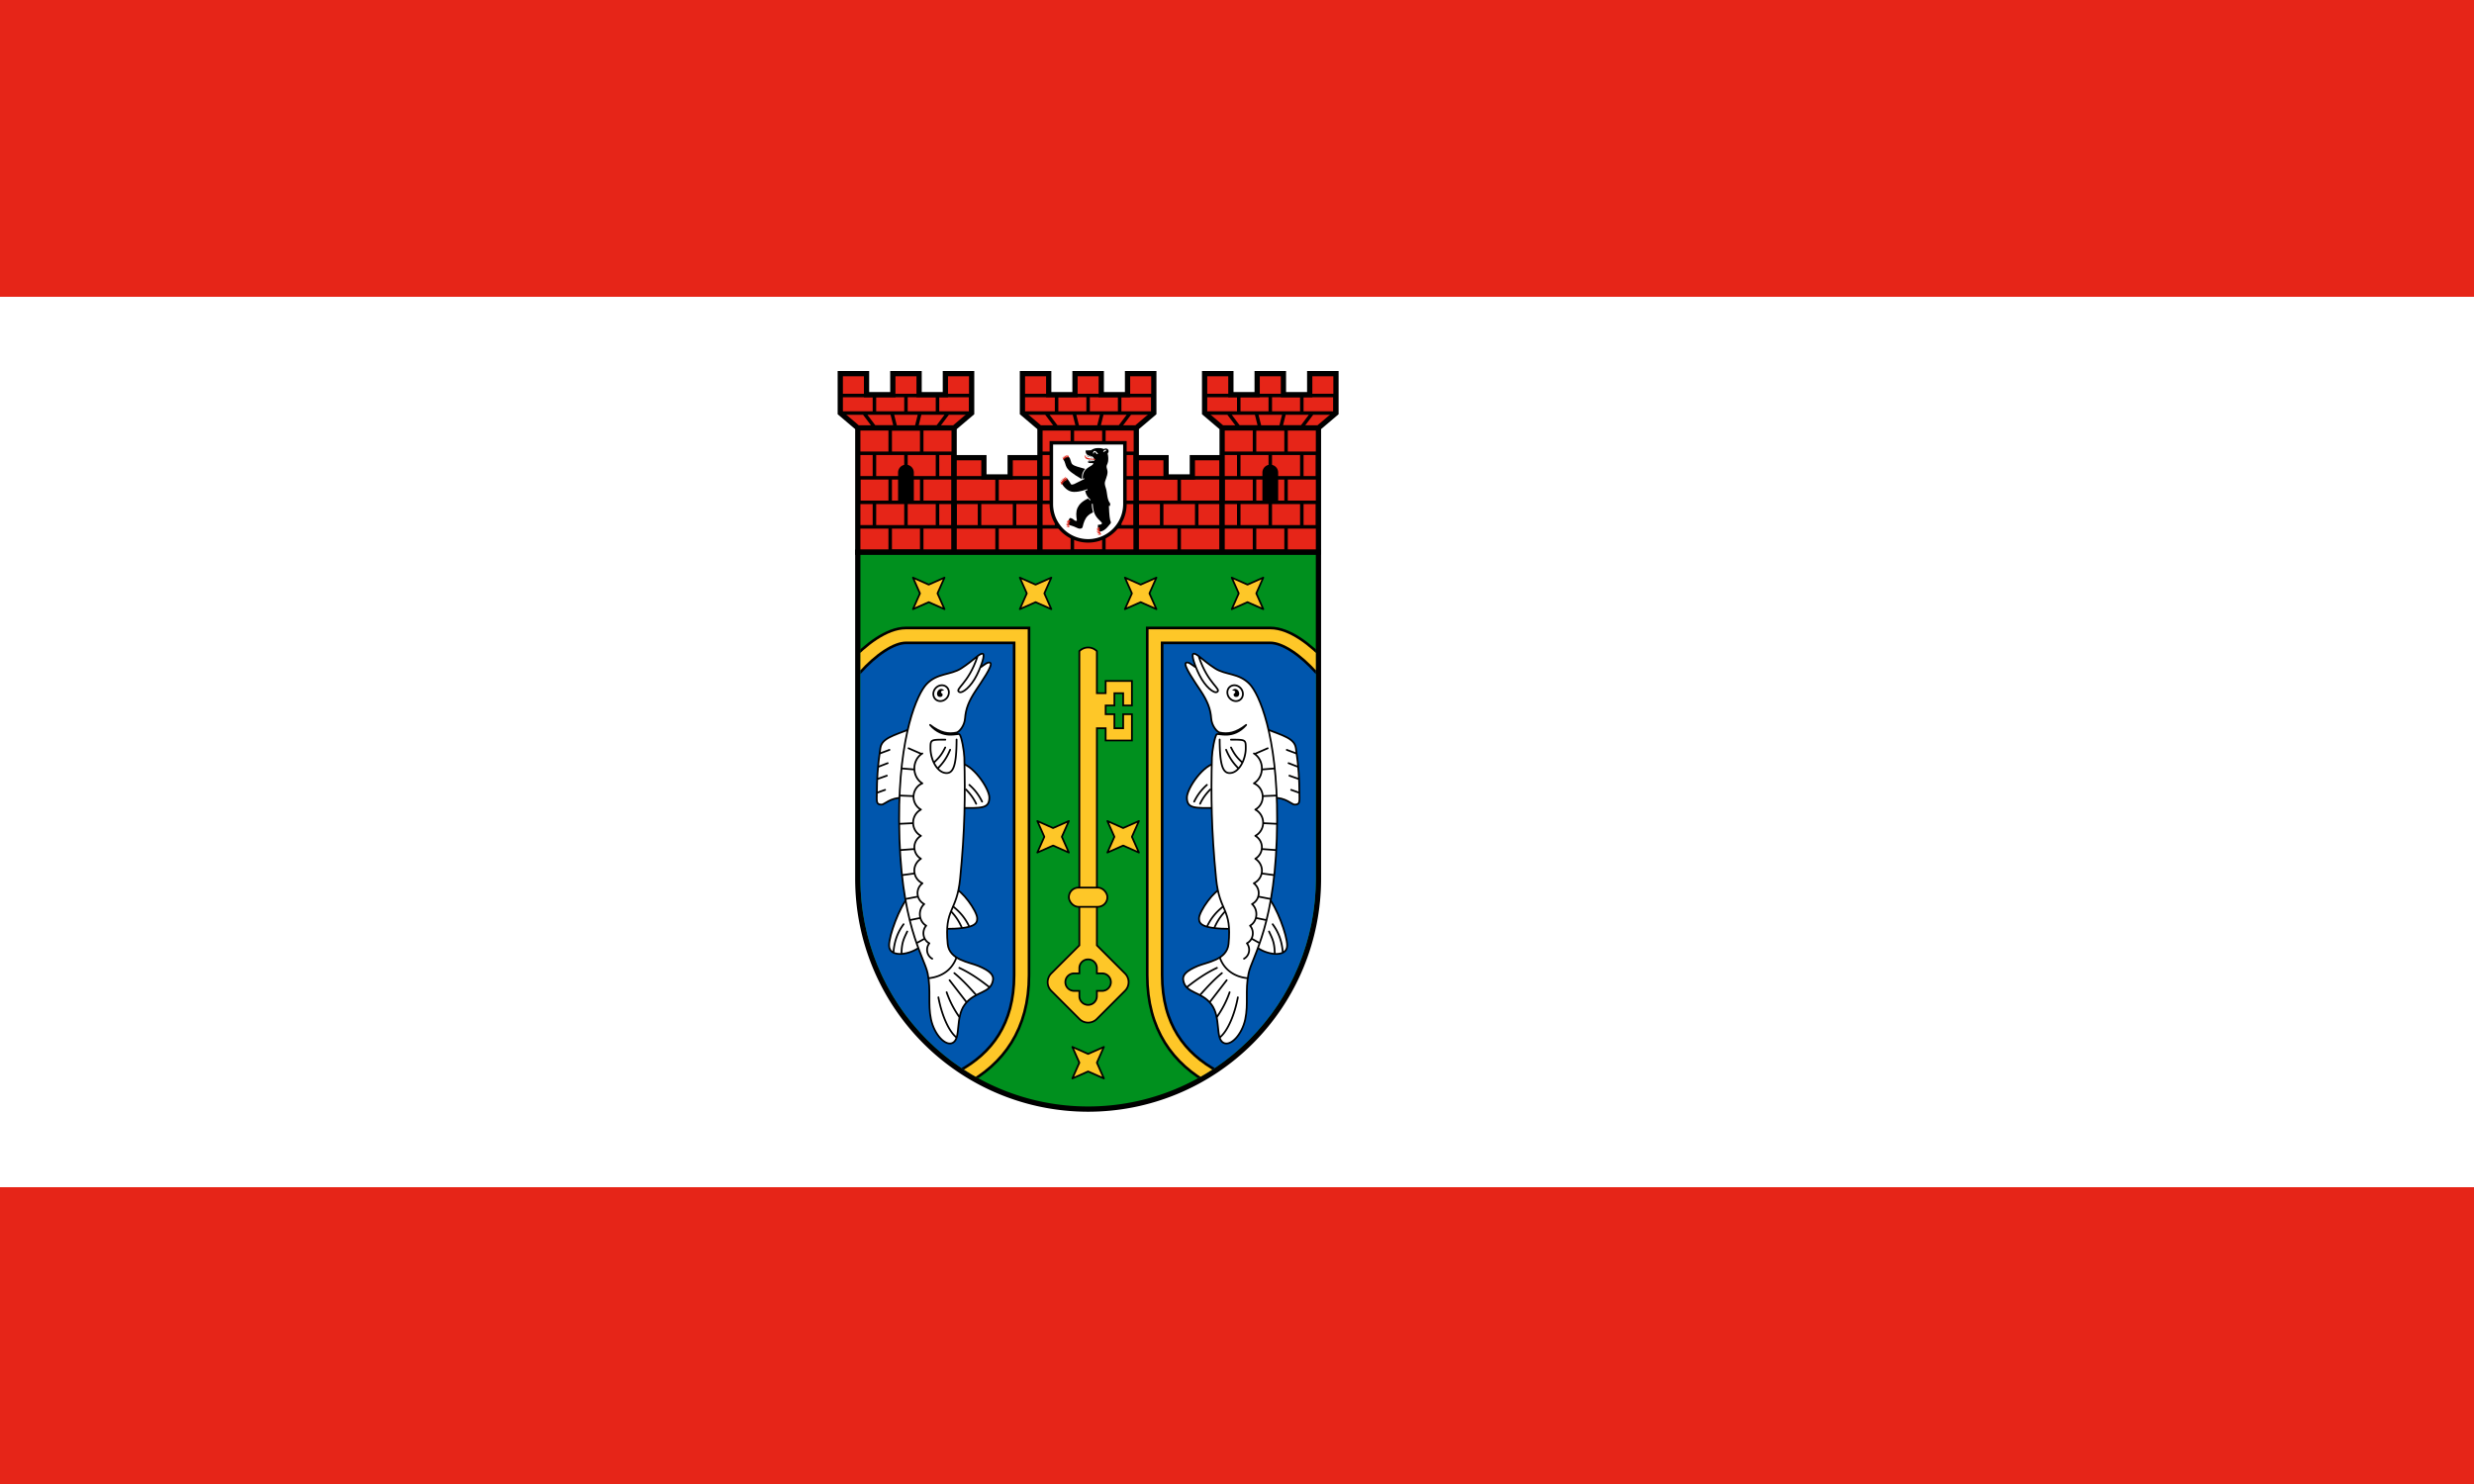
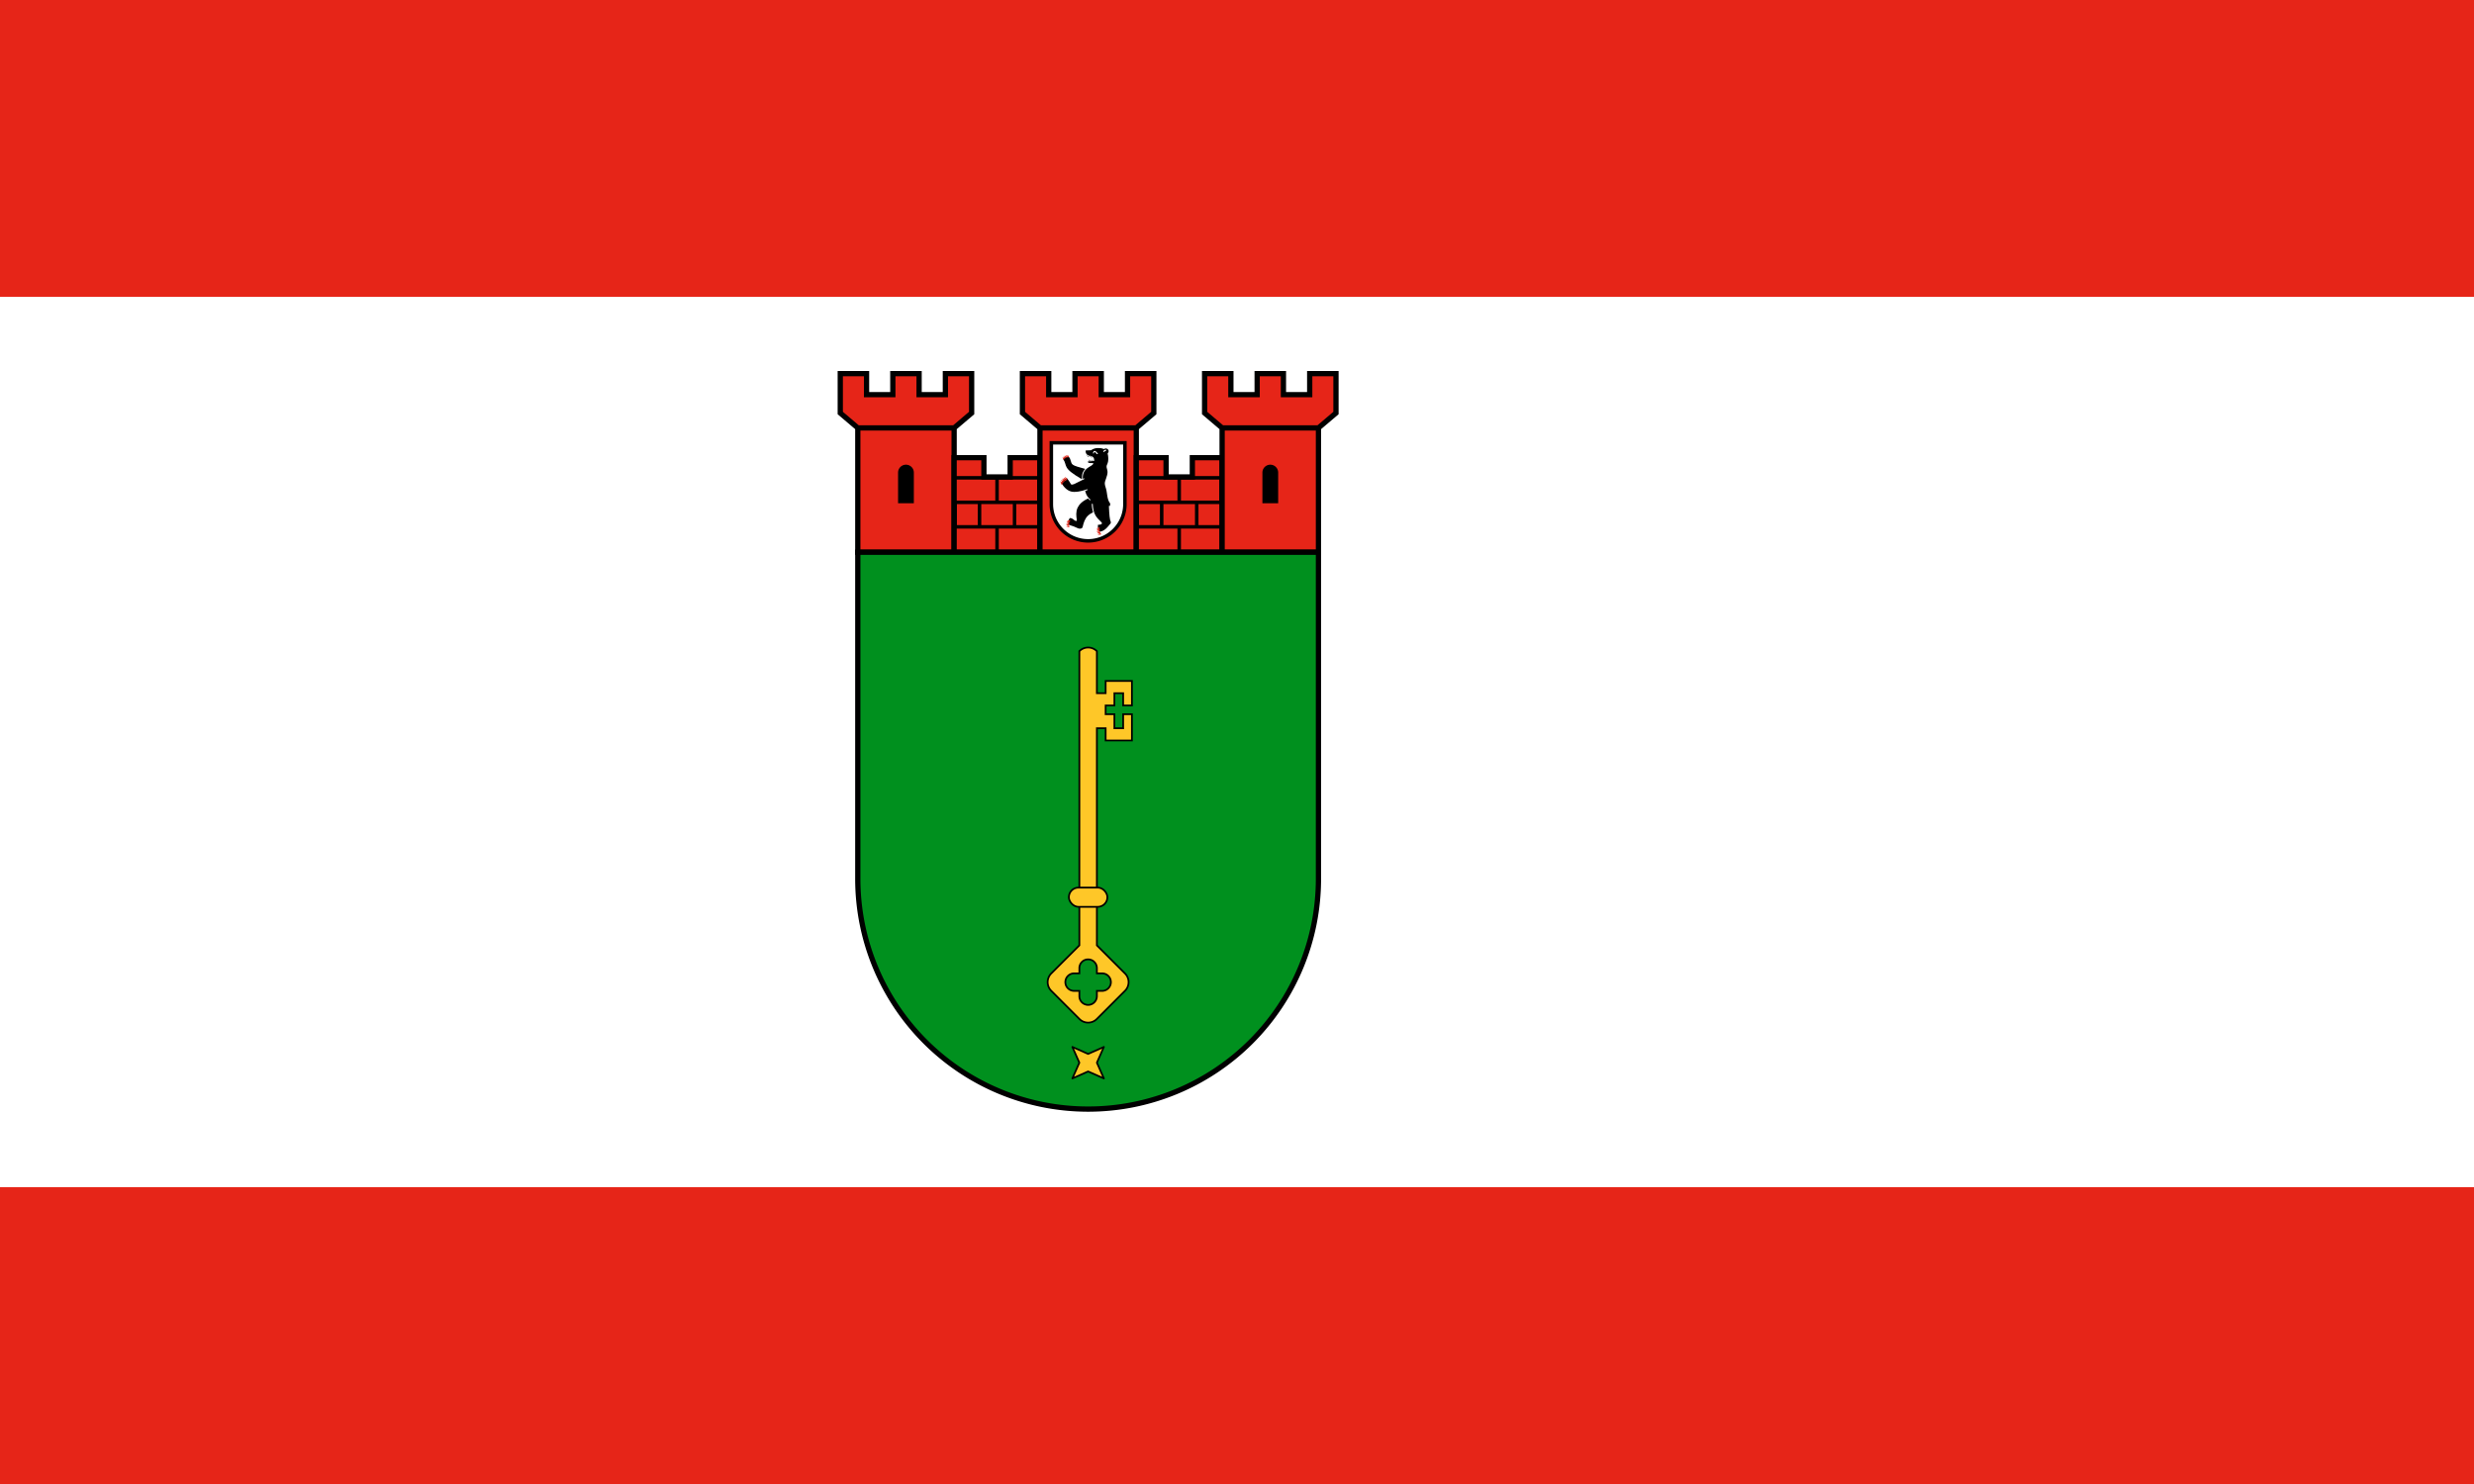
<svg xmlns="http://www.w3.org/2000/svg" xmlns:xlink="http://www.w3.org/1999/xlink" version="1.1" width="500" height="300" viewBox="0 0 250 150" id="svg417">
  <rect x="0" y="0" width="250" height="150" fill="#333333" stroke="none" />
  <defs id="defs421" />
  <desc id="desc334">Das Wappen des Berliner Bezirks Treptow-Köpenick</desc>
  <svg id="Wappenschild" x="10" y="102" width="266" height="321" version="1.1" transform="translate(10,102)">
    <defs id="defs382">
      <clipPath id="cpSchild">
-         <path d="M 3,3 H 263 V 188 A 130,130 0 0 1 3,188 Z" id="path379" />
+         <path d="M 3,3 V 188 A 130,130 0 0 1 3,188 Z" id="path379" />
      </clipPath>
    </defs>
  </svg>
  <g id="g5328" transform="translate(121.71,-61.921)">
    <path id="rect1719-1" style="fill:#e62518;stroke-width:0;stroke-linecap:square;stroke-miterlimit:8;stop-color:#000000" d="m -121.71,61.921 h 250 V 211.921 h -250 z" />
    <path id="rect1719" style="fill:#ffffff;stroke-width:0;stroke-linecap:square;stroke-miterlimit:8;stop-color:#000000" d="m -121.71,91.921 h 250 V 181.921 h -250 z" />
  </g>
  <g id="g571" transform="matrix(0.177,0,0,0.177,84.645,37.5)">
    <g id="Turm" stroke="#000000">
      <path d="m 1.5,1.5 h 15 v 12 h 15 v -12 h 15 v 12 h 15 v -12 h 15 V 24 l -10,8.5 v 71 h -55 v -71 h 55 -55 L 1.5,24 Z" stroke-width="3" fill="#e62518" id="path336" />
-       <path d="M 2,14 H 76 V 24 H 2 M 21,14 V 24 H 39 V 14 h 18 v 10 m -42,0 6,8 h 12 l -2,-8 h 16 l -2,8 h 12 l 6,-8 M 12,89 H 66 V 75 H 12 V 61 H 66 V 47 H 12 39 V 61 H 21 V 47 h 9 V 33 h 18 v 14 h 9 v 14 h -9 v 14 h 9 v 14 h -9 v 14 H 30 V 89 H 21 V 75 h 9 V 61 75 h 9 v 14" stroke-width="2" fill="none" id="path338" />
      <path d="m 35,75 h 8 V 58 a 4,4 0 0 0 -8,0 z" id="path340" />
    </g>
    <g id="Mauer" stroke="#000000">
      <path d="m 66.5,49.5 h 17 v 11 h 15 v -11 h 17 v 54 h -49 z" stroke-width="3" fill="#e62518" id="path343" />
      <path d="m 67,61 h 48 V 75 H 67 v 14 h 48 M 91,61 v 14 h 10 V 89 M 81,75 v 14 h 10 v 14" stroke-width="2" fill="none" id="path345" />
    </g>
    <use x="104" xlink:href="#Turm" id="use348" />
    <use x="104" xlink:href="#Mauer" id="use350" />
    <use x="208" xlink:href="#Turm" id="use352" />
    <path d="m 122,41 h 42 v 35 a 21,21 0 1 1 -42,0 z" stroke="#000000" stroke-width="2" fill="#ffffff" id="path354" />
    <path d="m 144.655,45.264 -2.83,0.104 c -0.139,0.012 -0.244,0.081 -0.244,0.244 0.012,1.021 0.209,1.682 0.94,2.216 -0.093,0.568 -0.035,0.858 0.557,1.334 0.058,-0.464 0.244,-0.673 0.534,-0.87 0.023,0.012 0.046,0.012 0.058,0.023 -0.035,0.209 -0.035,0.429 0.012,0.557 0.116,0.325 0.684,0.336 0.835,0.104 0.139,0.336 0.429,0.348 0.661,0.348 0.244,0 0.36,-0.174 0.441,-0.336 0.139,0.116 0.278,0.244 0.406,0.406 0.406,0.557 0.476,1.276 0.476,1.96 -0.128,0.012 -0.255,0.023 -0.383,0.035 v -0.278 c -0.012,-0.394 -0.928,-0.464 -1.137,-0.128 -0.232,-0.255 -0.951,-0.209 -0.951,0.197 v 0.128 c -0.162,-0.209 -0.29,-0.429 -0.394,-0.65 -0.29,0.186 -0.464,0.325 -0.418,0.986 -0.128,0.012 -0.255,0.023 -0.371,0.035 0.012,0.766 0.348,0.974 3.086,0.916 0.07,0.766 -0.696,1.195 -1.264,1.554 -1.485,0.847 -3.051,1.775 -3.898,3.329 -0.708,1.23 -0.882,2.691 -0.8,4.106 l 0.812,-0.36 0.093,0.441 c -1.462,0.696 -4.13,2.111 -5.881,2.923 -0.429,0.197 -1.543,0.476 -1.775,0.081 -0.8,-1.38 -1.438,-2.424 -2.366,-3.48 -1.659,0.731 -2.424,1.404 -3.051,2.946 1.311,2.007 3.48,4.884 7.076,4.907 3.724,0.023 6.96,-1.346 7.668,-1.554 l 0.151,0.476 c -0.476,0.209 -0.893,0.36 -1.392,0.522 0.65,2.552 1.404,3.55 3.155,5.104 l -0.36,0.267 c -0.313,-0.186 -0.847,-0.777 -1.137,-1.056 -3.724,1.763 -5.116,3.526 -6.009,5.348 -0.986,2.192 -0.8,4.686 -0.383,6.995 0.081,0.383 -0.336,0.568 -0.65,0.452 -0.858,-0.197 -1.334,-1.056 -2.158,-1.369 -0.371,-0.162 -0.824,-0.313 -1.23,-0.255 -0.951,1.357 -0.835,2.042 -0.708,3.747 1.253,0.615 2.598,0.766 3.99,1.485 0.916,0.371 1.798,0.974 2.842,0.812 0.592,-0.058 1.183,-0.464 1.241,-1.09 0.522,-2.25 1.253,-4.64 2.97,-6.264 0.824,-0.812 1.891,-1.462 2.946,-1.96 -0.418,-1.601 -0.731,-3.202 -0.696,-4.872 l 0.51,-0.023 c 0.371,6.357 2.065,7.691 5.046,10.649 0.302,0.302 0.278,0.87 -0.162,1.044 -0.58,0.29 -1.264,0.313 -1.926,0.336 -0.116,1.647 0.267,3.26 0.87,3.921 1.833,-0.035 3.735,-1.485 4.837,-2.888 0.464,-0.58 1.021,-1.16 1.462,-1.728 0.545,-0.708 -0.046,-1.531 -0.209,-2.181 -0.452,-1.856 -0.661,-7.192 -0.684,-7.934 l 0.65,0.012 0.093,-1.346 c -1.937,-2.401 -1.624,-6.16 -2.424,-8.584 -0.313,-0.986 -0.661,-2.007 -0.661,-3.051 0,-1.415 1.601,-4.072 1.566,-6.438 -0.012,-0.998 -0.568,-2.297 -0.557,-2.888 0.012,-1.717 0.998,-1.346 0.974,-4.918 -0.012,-0.986 -0.128,-1.717 -0.383,-2.726 1.728,-1.821 -0.65,-3.642 -2.018,-2.506 -1.102,-0.29 -1.241,-0.58 -3.399,-0.58 -1.844,0 -2.9,0.499 -4.048,1.264 z m -3.341,10.637 c -3.387,-0.998 -5.788,-1.45 -7.134,-2.471 -1.357,-1.032 -0.8,-3.248 -2.39,-4.512 -1.473,-0.046 -2.355,0.615 -2.981,1.438 2.54,3.909 -0.847,4.86 10.649,11.426 -0.046,-3.631 0.638,-4.385 1.856,-5.881 z m 7.018,-8.433 c -0.174,0 -0.487,-0.093 -0.58,-0.22 -1.009,-1.543 -1.264,-0.986 -1.415,-0.452 -0.128,0.476 -0.684,0.487 -0.522,-0.151 0.406,-1.566 1.508,-1.346 2.877,0.824 z m 3.213,-1.566 c 0.278,-0.371 0.708,-0.731 1.172,-0.882 0.684,-0.232 0.963,0.325 0.418,0.51 -0.452,0.162 -0.835,0.476 -1.16,0.8 z m -8.897,2.007 c 0.174,0.104 0.418,0.232 0.777,0.336 -0.197,0.162 -0.383,0.394 -0.441,0.65 -0.313,-0.22 -0.441,-0.626 -0.336,-0.986 z m 1.856,0.615 c 0,0.151 -0.035,0.302 -0.081,0.371 -0.116,0.186 -0.545,0.174 -0.638,-0.081 -0.035,-0.104 -0.035,-0.29 0.012,-0.464 0.232,0.058 0.476,0.104 0.708,0.174 z m 0.139,0.035 c 0.313,0.093 0.615,0.197 0.882,0.371 -0.058,0.139 -0.162,0.278 -0.371,0.278 -0.186,0 -0.394,-0.012 -0.51,-0.232 -0.058,-0.116 -0.035,-0.278 0,-0.418 z m -0.626,3.016 -0.684,0.058 c -0.035,-0.325 0,-0.603 0.255,-0.789 0.128,0.232 0.267,0.452 0.429,0.65 z m 0.116,-0.006 v -0.365 c 0,-0.383 0.812,-0.36 0.824,0 v 0.29 z m 0.928,-0.087 v -0.325 c 0,-0.383 0.94,-0.36 0.94,-0.012 v 0.255 z" id="path356" style="stroke-width:0.012" />
    <g fill="#e62518" id="g376" transform="matrix(0.012,0,0,0.012,127,44)">
-       <path d="m 1178,378 c 1,256 379,130 499,191 -2,-16 -5,-32 -10,-48 -61,-22 -148,-7 -241,-22 -187,-30 -210,-83 -210,-122 -1,-41 -38,-43 -38,1" id="path358" />
      <g id="Krallen">
        <path d="m 329,3474 c 0,0 35,-13 110,26 36,18 58,-51 28,-60 -92,-29 -138,34 -138,34" id="Kralle" />
        <use xlink:href="#Kralle" transform="translate(-25,63)" id="use361" />
        <use xlink:href="#Kralle" transform="translate(-44,128)" id="use363" />
        <use xlink:href="#Kralle" transform="translate(-46,197)" id="use365" />
        <use xlink:href="#Kralle" transform="translate(-37,267)" id="use367" />
      </g>
      <use xlink:href="#Krallen" transform="matrix(0.986,-0.363,0.363,0.986,152.874,556.323)" id="use370" />
      <use xlink:href="#Krallen" transform="matrix(0.663,0.948,-0.718,0.896,2492.198,-2039.701)" id="use372" />
      <use xlink:href="#Krallen" transform="matrix(0.501,0.739,-0.739,0.501,2724.41,-1655.876)" id="use374" />
    </g>
    <g id="g506" transform="translate(10,102)">
      <path d="m 1.5,1.5 h 263 V 188 a 131.5,131.5 0 0 1 -263,0 z" stroke="#000000" stroke-width="3" fill="#00901e" id="path384" />
      <g id="Seite" clip-path="url(#cpSchild)">
        <path d="M -16,96 C -16,82 11,49 29,49 h 66 v 194 c 0,59 -55,73 -107,73" stroke="#000000" stroke-width="10" fill="#0056ad" id="path386" />
        <path d="M -16,96 C -16,82 11,49 29,49 h 66 v 194 c 0,59 -55,73 -107,73" stroke="#fec728" stroke-width="7" fill="none" id="path388" />
        <path d="m 51,16 -4,9 4,9 -9,-4 -9,4 4,-9 -4,-9 9,4 z" id="Stern" stroke="#000000" stroke-width="1" stroke-linejoin="round" fill="#fec728" />
        <use x="61" xlink:href="#Stern" id="use391" />
        <use x="71" y="139" xlink:href="#Stern" id="use393" />
        <g stroke="#000000" stroke-width="100" stroke-linecap="round" stroke-linejoin="round" fill="#ffffff" id="g401" transform="scale(0.01)">
          <path d="m 3211,10217 c -1048,406 -1687,557 -1772,1115 -169,1111 -193,1818 -201,2548 -6,512 -51,684 273,682 166,-1 499,-414 1211,-388 m 3232,-1975 c 722,0 1707,1438 1707,1958 0,652 -464,598 -1649,598 m -303,4641 c 341,0 1259,1244 1259,1665 0,301 -126,598 -1867,598 M 3041,19828 c -514,587 -1104,2189 -1104,2780 0,726 1229,541 1803,43" id="path395" />
          <path d="m 6978,6120 c -520,1562 -1322,1845 -1034,2011 172,99 669,-297 1001,-965 299,-602 463,-1159 352,-1213 -167,-81 -500,352 -1243,831 -606,391 -1360,252 -1975,893 -528,550 -1590,2884 -1570,7770 25,5973 1434,7786 1631,8758 200,988 1,1732 189,2616 188,880 838,1571 1253,1339 466,-262 124,-1437 674,-2179 579,-782 1498,-612 1615,-1407 43,-289 -185,-524 -835,-798 -518,-218 -1667,-343 -1754,-1261 -195,-2062 518,-1775 711,-3726 277,-2805 293,-4732 240,-6918 -9,-351 -159,-1223 -277,-1325 -95,-82 -935,319 -1679,-534 594,460 1039,534 1508,437 149,-31 457,-371 489,-818 39,-534 212,-979 604,-1572 317,-481 989,-1436 847,-1582 -109,-113 -353,100 -536,226" id="path397" />
          <path d="m 4571,7939 c 160,-205 441,-254 626,-111 185,143 206,425 46,630 -161,205 -442,254 -627,111 -185,-143 -206,-426 -45,-630 m 576,2914 c -846,0 -846,0 -846,493 0,648 389,1414 918,1414 381,0 567,-427 571,-1915 m -648,454 c -199,400 -336,571 -638,851 m 918,-721 c -182,438 -384,740 -700,1058 m -887,-846 a 885,976 0 0 0 0,1707 795,826 0 0 0 -80,1498 829,845 0 0 0 0,1499 770,762 0 0 0 0,1308 860,818 0 0 0 85,1403 718,708 0 0 0 103,1186 660,737 0 0 0 112,1233 595,637 0 0 0 180,1007 535,570 0 0 0 165,880 m -1352,-12017 716,312 m -1077,842 656,53 m -787,1493 745,31 m -19,1547 -742,35 m 50,1499 780,-57 m -15,1397 -636,86 m 179,1364 652,-126 m 132,1220 -526,109 m 391,1299 390,-217 m 281,2240 c 734,-79 1310,-483 1553,-1149 m 175,562 c 647,301 1185,686 1703,1091 m -1986,-791 c 473,390 855,813 1220,1220 m -545,412 -949,-1228 m -167,687 c 187,541 429,983 712,1395 M 4752,25568 c 168,916 552,1894 1016,2277 m -3810,-16409 -528,197 m -80,758 507,-197 m -48,715 -512,181 m -21,784 432,-155 m 4812,-283 c 336,297 550,599 726,955 m -920,-693 c 244,244 445,519 582,816 m -1300,5880 c 404,322 679,670 880,1083 m -987,-790 c 258,274 436,558 582,886 m -3319,-181 c -352,482 -523,980 -576,1579 m 784,-1163 c -174,379 -311,598 -325,1222" fill="none" id="path399" />
        </g>
        <path d="m 50.77,80.35 c -1.42,-1.38 -2.88,-0.81 -3.67,0.54 -0.62,1.06 -0.43,2.41 0.27,2.94 0.67,0.5 2.08,0.49 2.47,-0.46 0.54,-1.31 -1.08,-1.26 -0.81,-2.13 0.33,-1.07 1.25,-0.54 1.74,-0.89" id="path403" style="stroke-width:0.01" />
      </g>
      <use xlink:href="#Seite" transform="matrix(-1,0,0,1,266,0)" id="use408" />
      <use x="91" y="268" xlink:href="#Stern" id="use410" />
      <path d="m 138,82 h 5 v -7 h 15 v 14 h -5 v -7 h -5 v 7 h -5 v 5 h 5 v 8 h 5 v -8 h 5 v 15 h -15 v -7 h -5 v 124 l 16,16 a 7,7 0 0 1 0,10 l -16,16 a 7,7 0 0 1 -10,0 l -16,-16 a 7,7 0 0 1 0,-10 l 16,-16 V 58 a 7,7 0 0 1 10,0 z m -10,170 v 3 a 5,5 0 0 0 10,0 v -3 h 3 a 5,5 0 0 0 0,-10 h -3 v -3 a 5,5 0 0 0 -10,0 v 3 h -3 a 5,5 0 0 0 0,10 z" stroke="#000000" stroke-width="1" fill="#fec728" id="path412" />
      <rect x="122" y="193" width="22" height="11" rx="5.5" stroke="#000000" stroke-width="1" fill="#fec728" id="rect414" />
    </g>
  </g>
</svg>